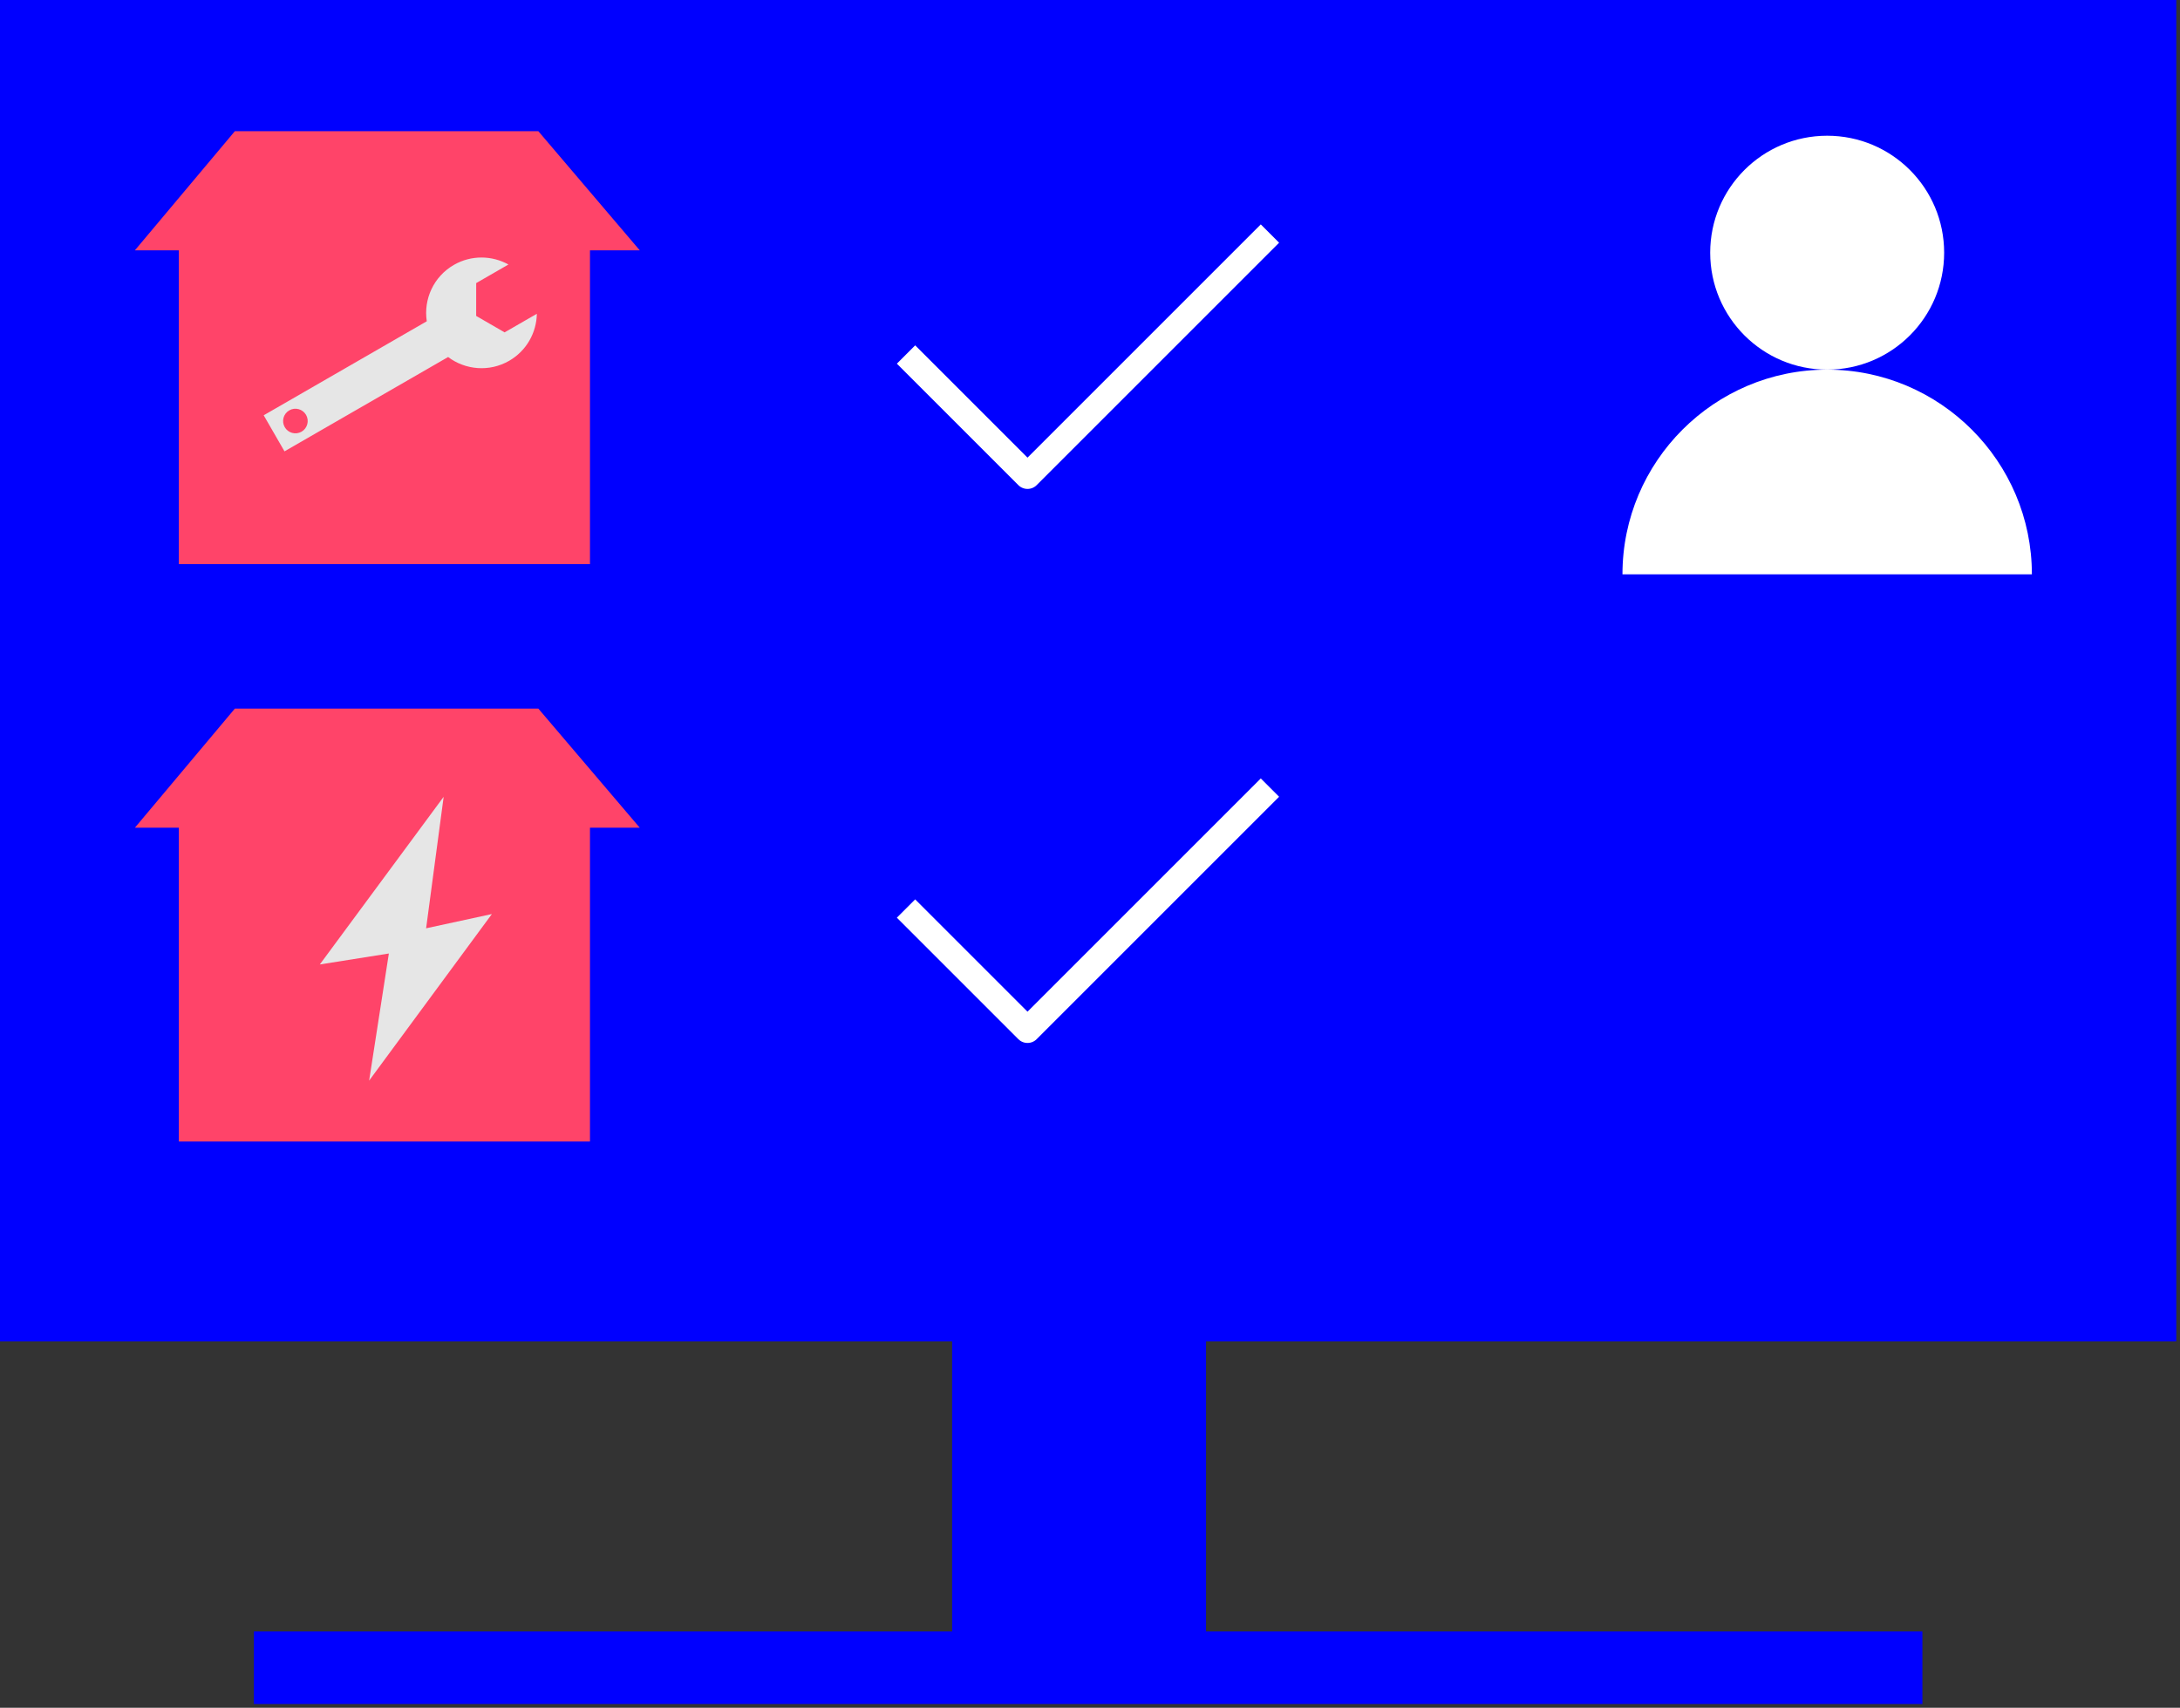
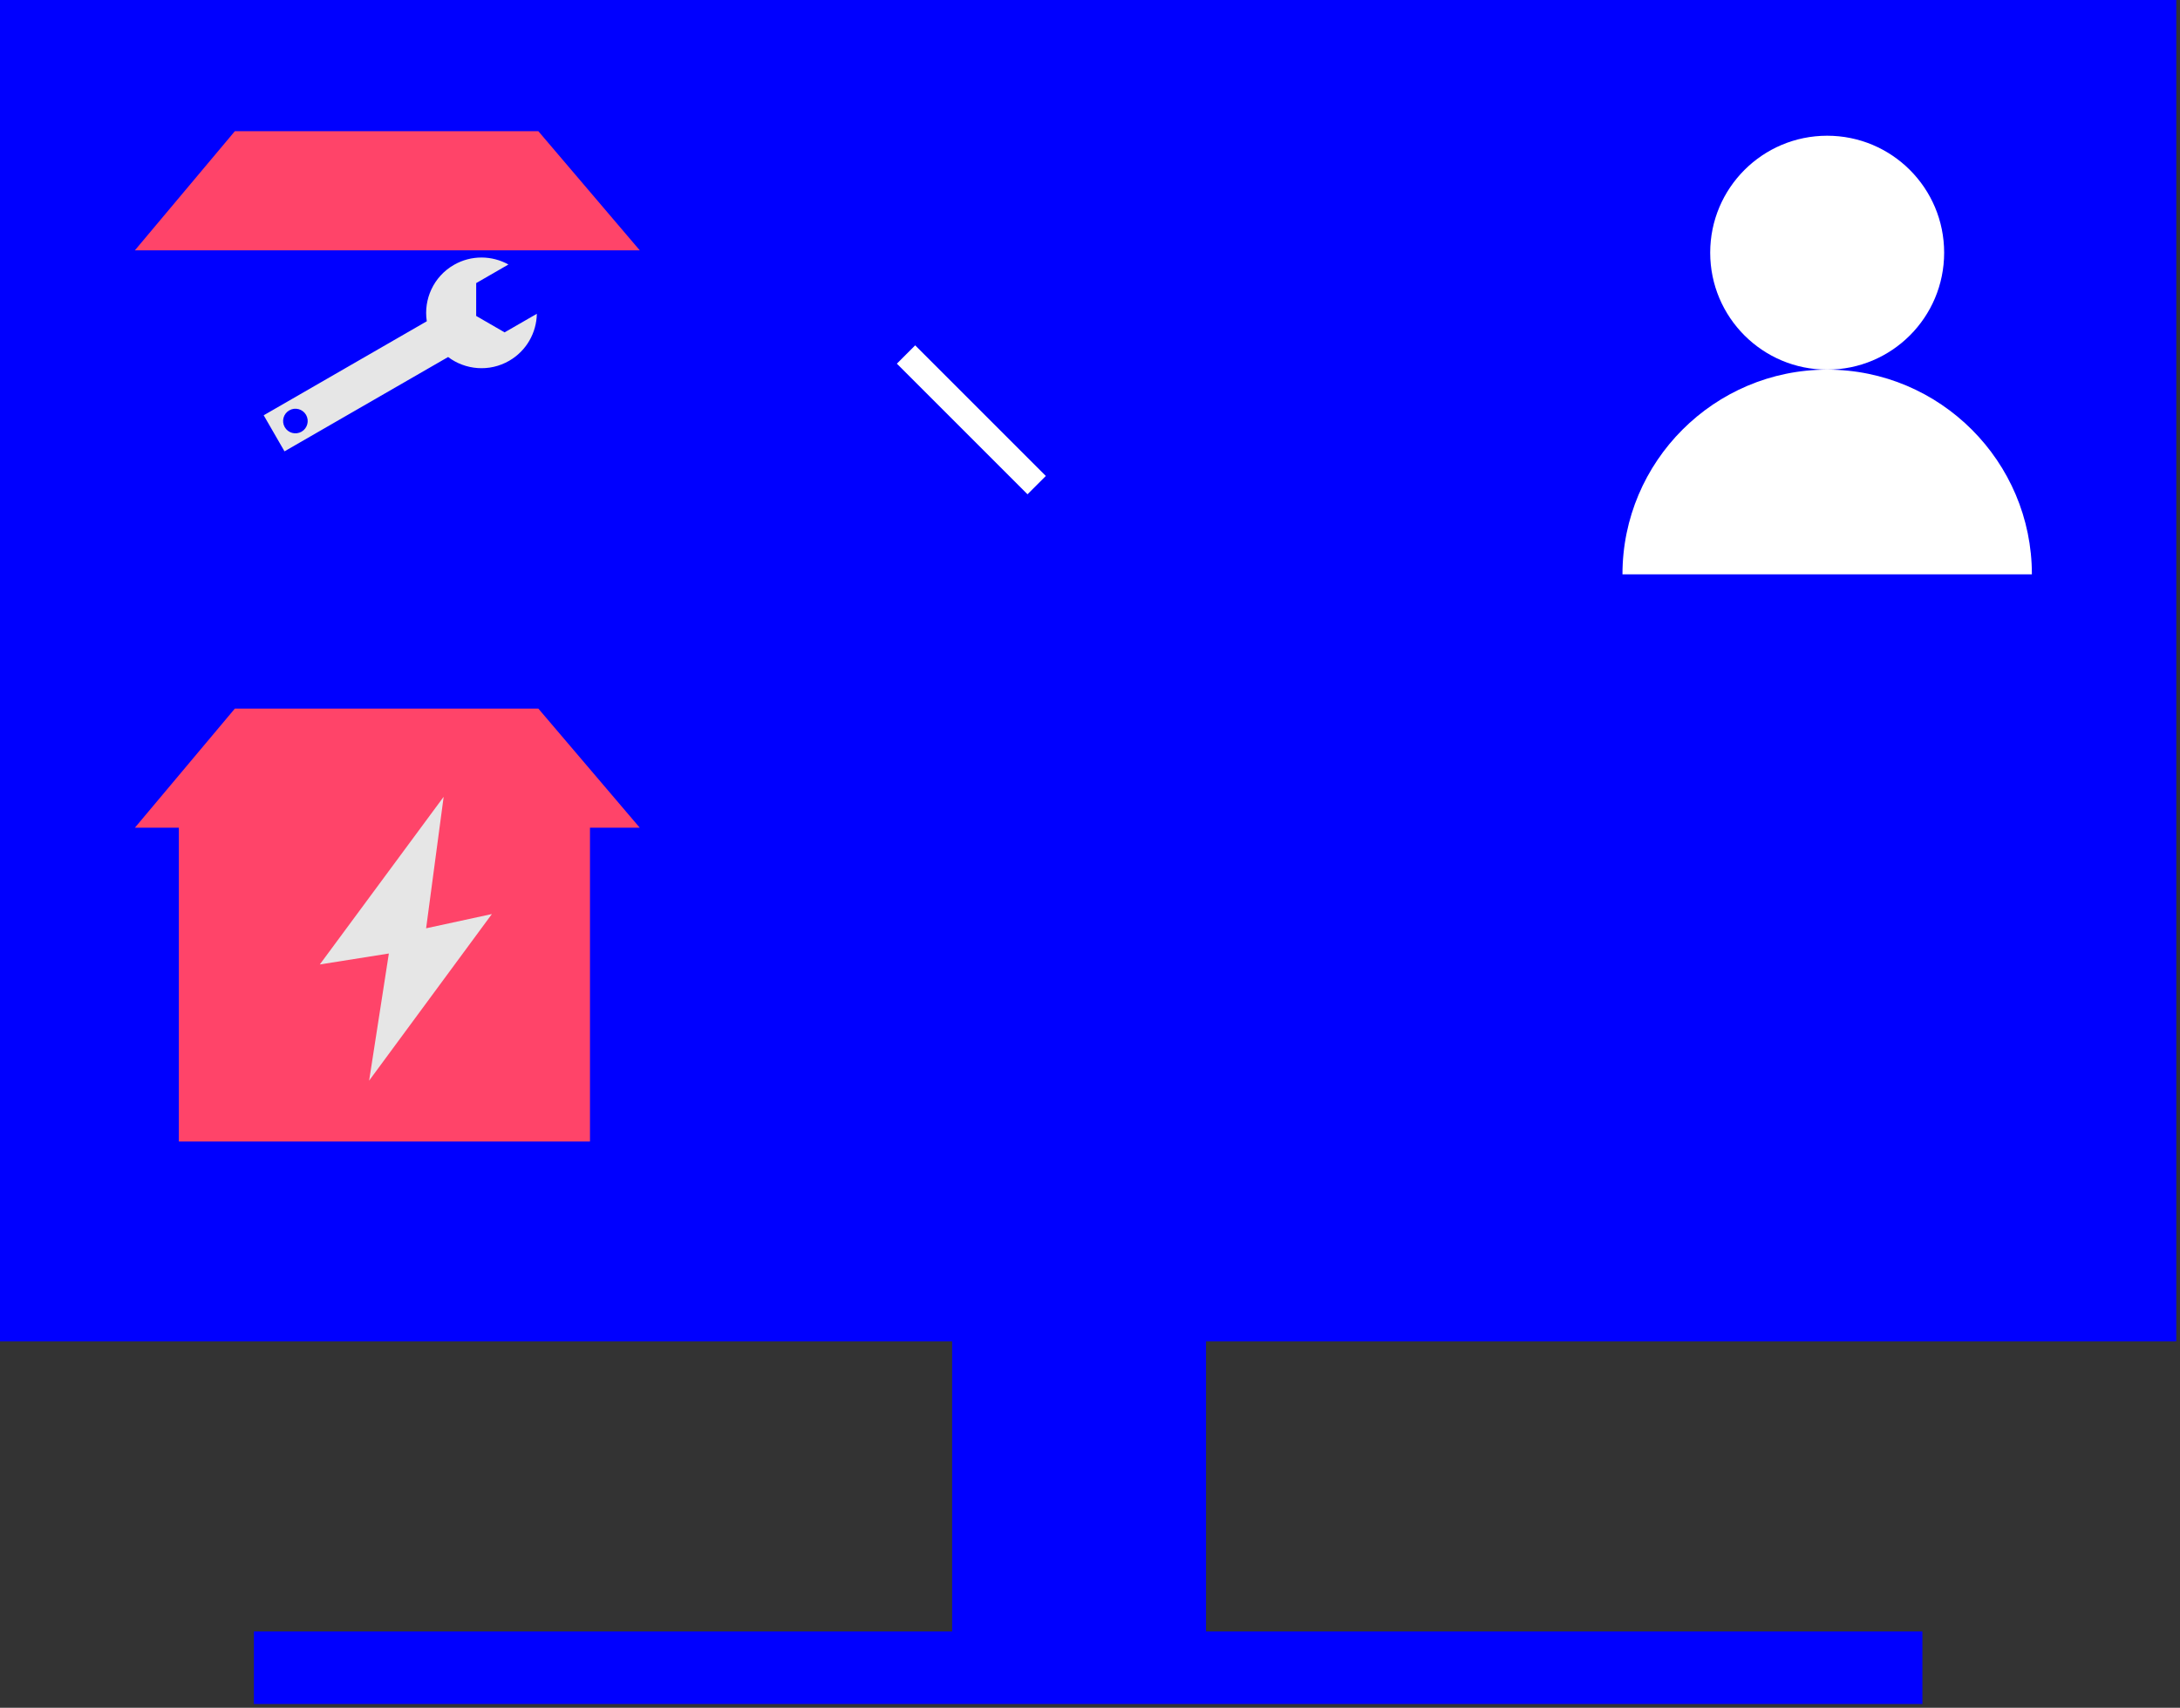
<svg xmlns="http://www.w3.org/2000/svg" width="100%" height="100%" viewBox="0 0 545 427" version="1.1" xml:space="preserve" style="fill-rule:evenodd;clip-rule:evenodd;stroke-linecap:square;stroke-linejoin:round;stroke-miterlimit:1.5;">
  <rect x="0" y="0" width="545" height="427" fill="#333333" stroke="none" />
  <g transform="matrix(1,0,0,1,-5755.53,-6723.85)">
    <g>
      <g transform="matrix(9.068,0,0,9.068,5737.39,6608.1)">
        <path d="M2,49.75L28.25,49.75L28.25,57.75L9,57.75L9,59.75L55,59.75L55,57.75L35.25,57.75L35.25,49.75L62,49.75L62,12.764L2,12.764L2,49.75Z" style="fill:rgb(0,0,255);fill-rule:nonzero;" />
      </g>
      <g transform="matrix(7.311,0,0,7.311,-29339.9,-18758.7)">
        <path d="M4862.84,3498.15C4866.7,3498.15 4869.84,3501.29 4869.84,3505.15L4855.84,3505.15C4855.84,3501.29 4858.98,3498.15 4862.84,3498.15ZM4862.84,3490.15C4865.05,3490.15 4866.84,3491.94 4866.84,3494.15C4866.84,3496.36 4865.05,3498.15 4862.84,3498.15C4860.63,3498.15 4858.84,3496.36 4858.84,3494.15C4858.84,3491.94 4860.63,3490.15 4862.84,3490.15Z" style="fill:white;" />
      </g>
      <g transform="matrix(1,0,0,1,-8,0)">
        <g transform="matrix(1.59,0,0,1.59,-4476.32,-4254.94)">
          <g transform="matrix(0.64,0,0,0.507,4926.52,5241.42)">
-             <rect x="2409" y="3355" width="101" height="101" style="fill:rgb(255,68,105);" />
-           </g>
+             </g>
          <g transform="matrix(0.786,0,0,0.623,4567.89,4854.1)">
            <path d="M2510,3355L2489.71,3324.93L2429,3324.93L2409,3355L2510,3355Z" style="fill:rgb(255,68,105);" />
          </g>
        </g>
        <g transform="matrix(0.384,0.666,-0.666,0.384,7004.23,3970.87)">
          <path d="M2456,3118.78C2449.28,3116.17 2444.52,3109.64 2444.52,3102C2444.52,3095.45 2448.03,3089.7 2453.27,3086.56L2453.27,3098.66L2462.52,3104L2471.77,3098.66L2471.77,3086.56C2477.01,3089.7 2480.52,3095.45 2480.52,3102C2480.52,3109.44 2475.99,3115.84 2469.54,3118.58L2469.54,3180L2456,3180L2456,3118.78ZM2462.77,3168C2464.98,3168 2466.77,3169.79 2466.77,3172C2466.77,3174.21 2464.98,3176 2462.77,3176C2460.56,3176 2458.77,3174.21 2458.77,3172C2458.77,3169.79 2460.56,3168 2462.77,3168Z" style="fill:rgb(230,230,230);" />
        </g>
      </g>
      <g transform="matrix(1,0,0,1,-8,0)">
        <g transform="matrix(1.59,0,0,1.59,-4476.32,-4110.57)">
          <g transform="matrix(0.64,0,0,0.507,4926.52,5241.42)">
            <rect x="2409" y="3355" width="101" height="101" style="fill:rgb(255,68,105);" />
          </g>
          <g transform="matrix(0.786,0,0,0.623,4567.89,4854.1)">
            <path d="M2510,3355L2489.71,3324.93L2429,3324.93L2409,3355L2510,3355Z" style="fill:rgb(255,68,105);" />
          </g>
        </g>
        <g transform="matrix(0.274,0,0,0.274,5819.37,6912.94)">
          <path d="M201,37L88,190L151,180L133,296L245,144L185,157L201,37Z" style="fill:rgb(230,230,230);" />
        </g>
      </g>
      <g transform="matrix(2.16,0,0,2.16,-8139.05,-183.621)">
-         <path d="M6538.6,3240L6551.6,3253L6578.6,3226" style="fill:none;stroke:white;stroke-width:3px;" />
+         <path d="M6538.6,3240L6551.6,3253" style="fill:none;stroke:white;stroke-width:3px;" />
      </g>
      <g transform="matrix(2.16,0,0,2.16,-8139.05,-45.093)">
-         <path d="M6538.6,3240L6551.6,3253L6578.6,3226" style="fill:none;stroke:white;stroke-width:3px;" />
-       </g>
+         </g>
    </g>
  </g>
</svg>